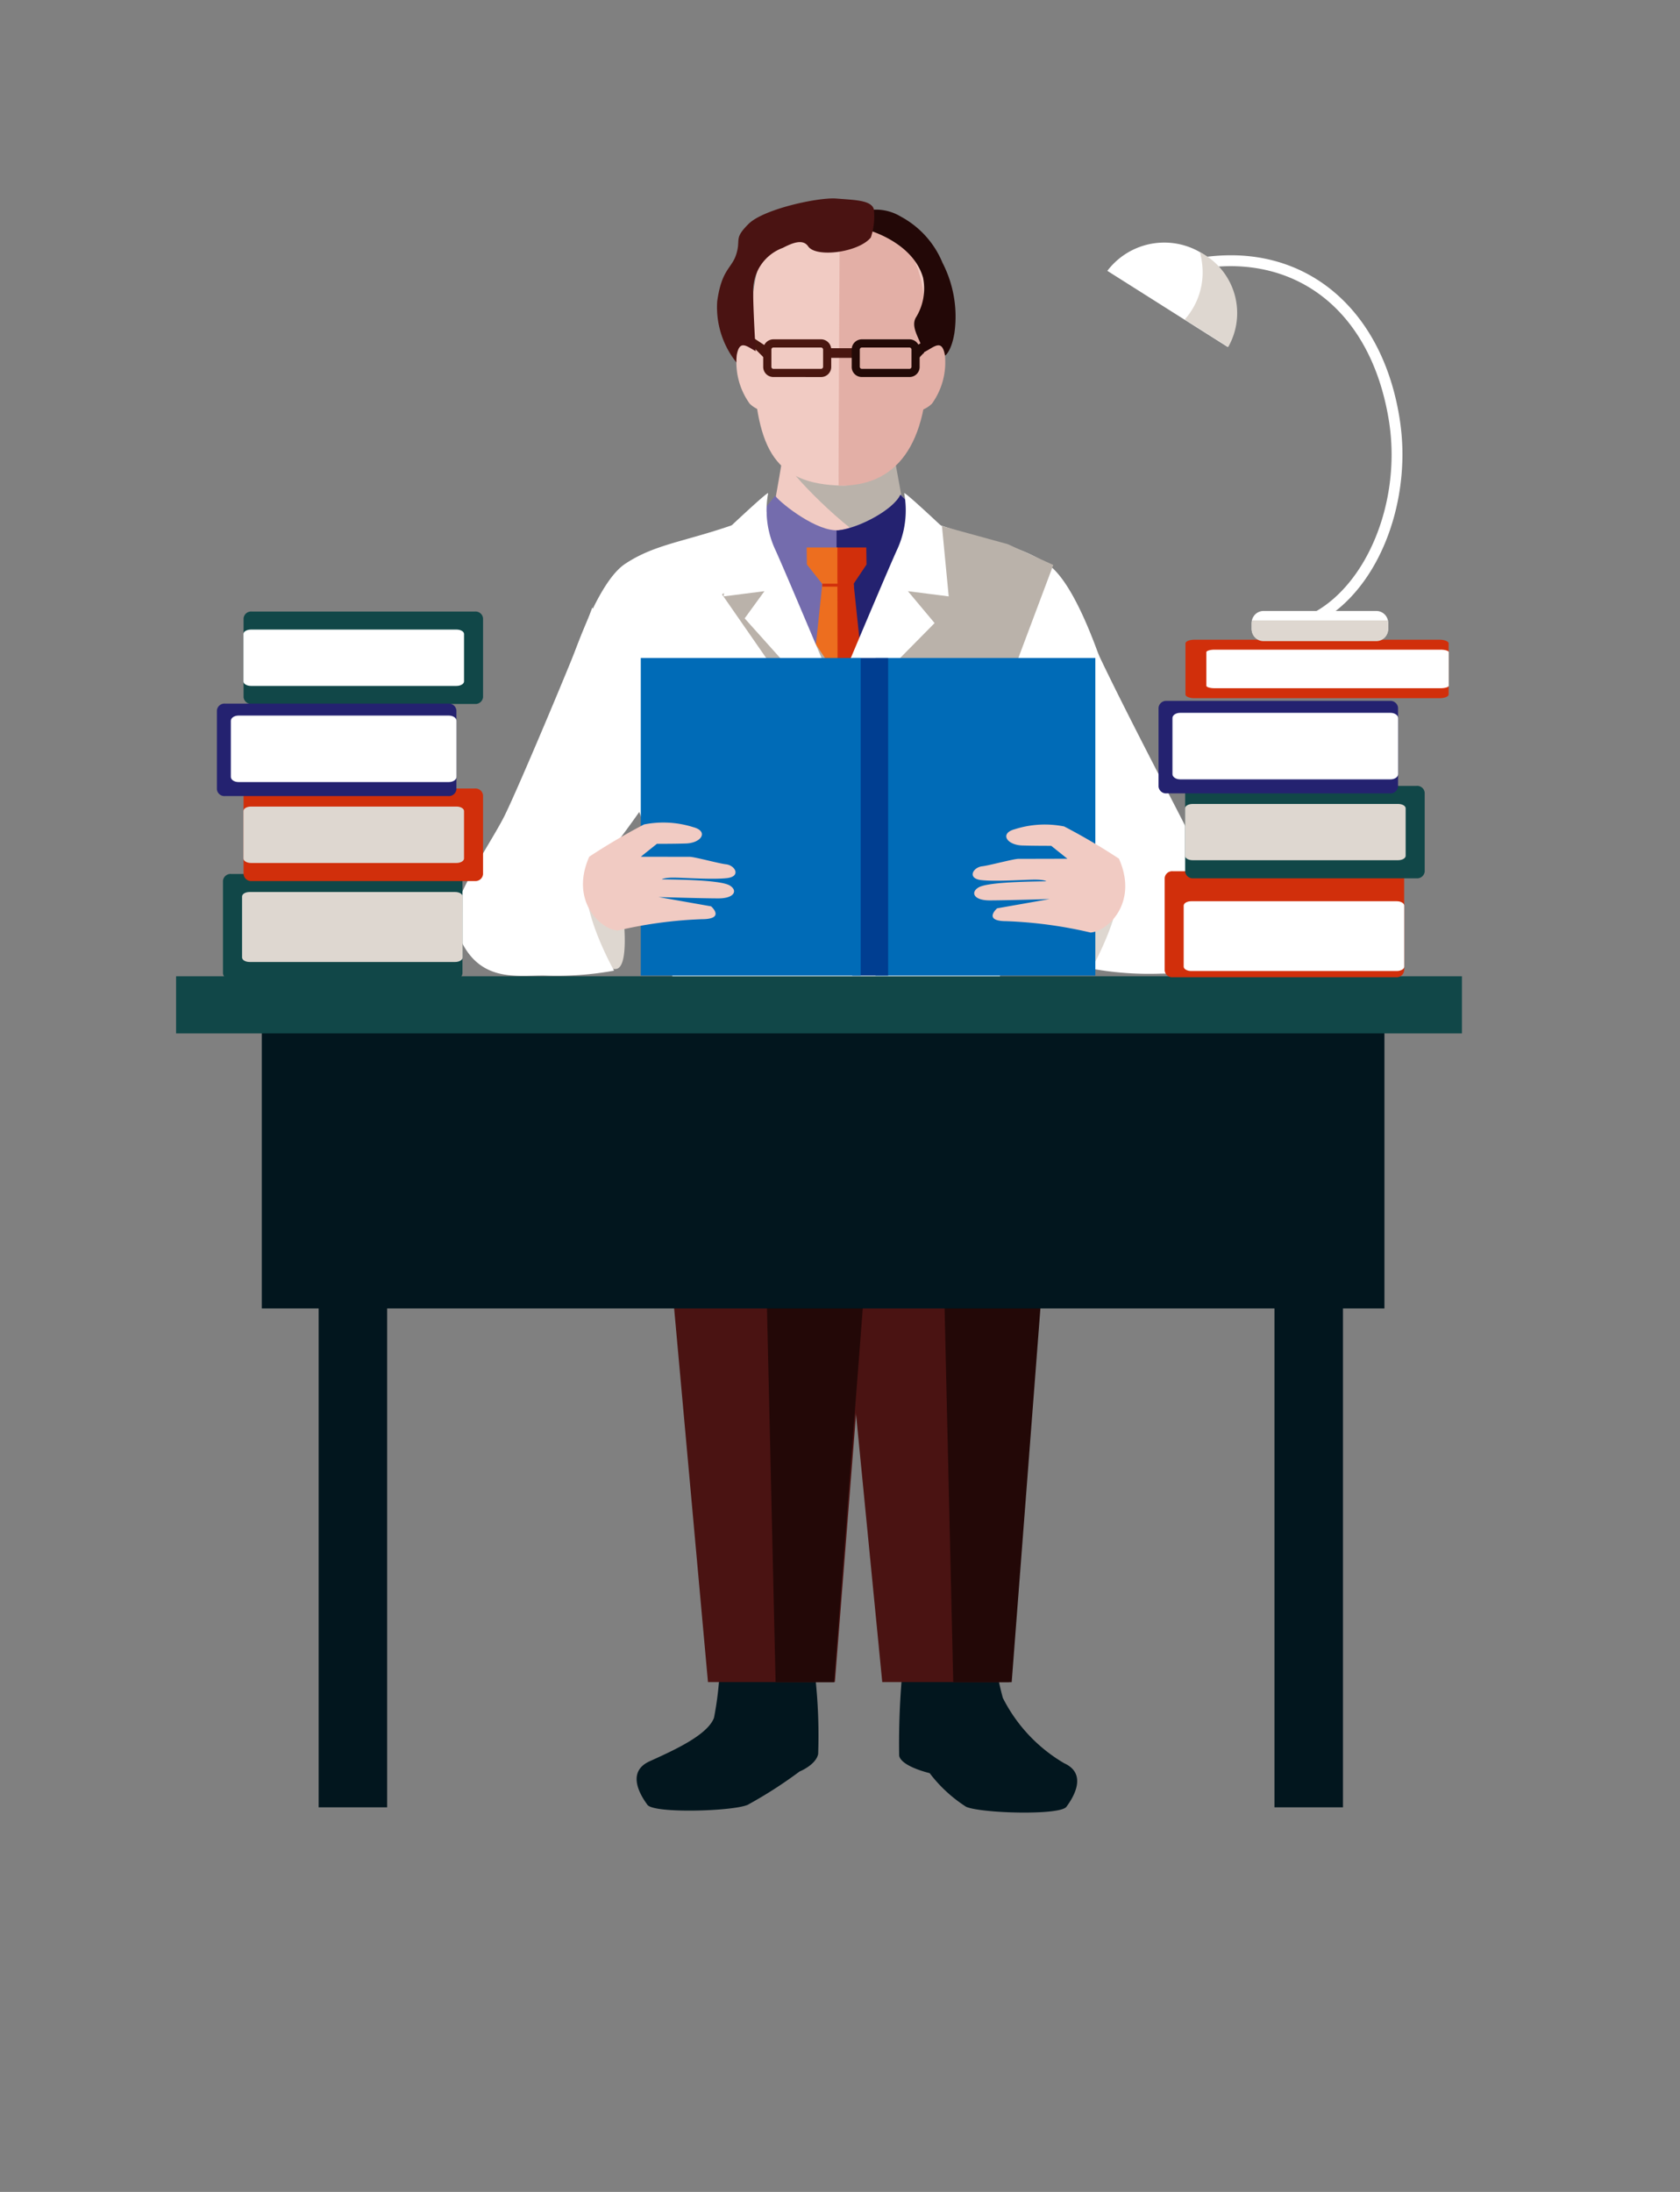
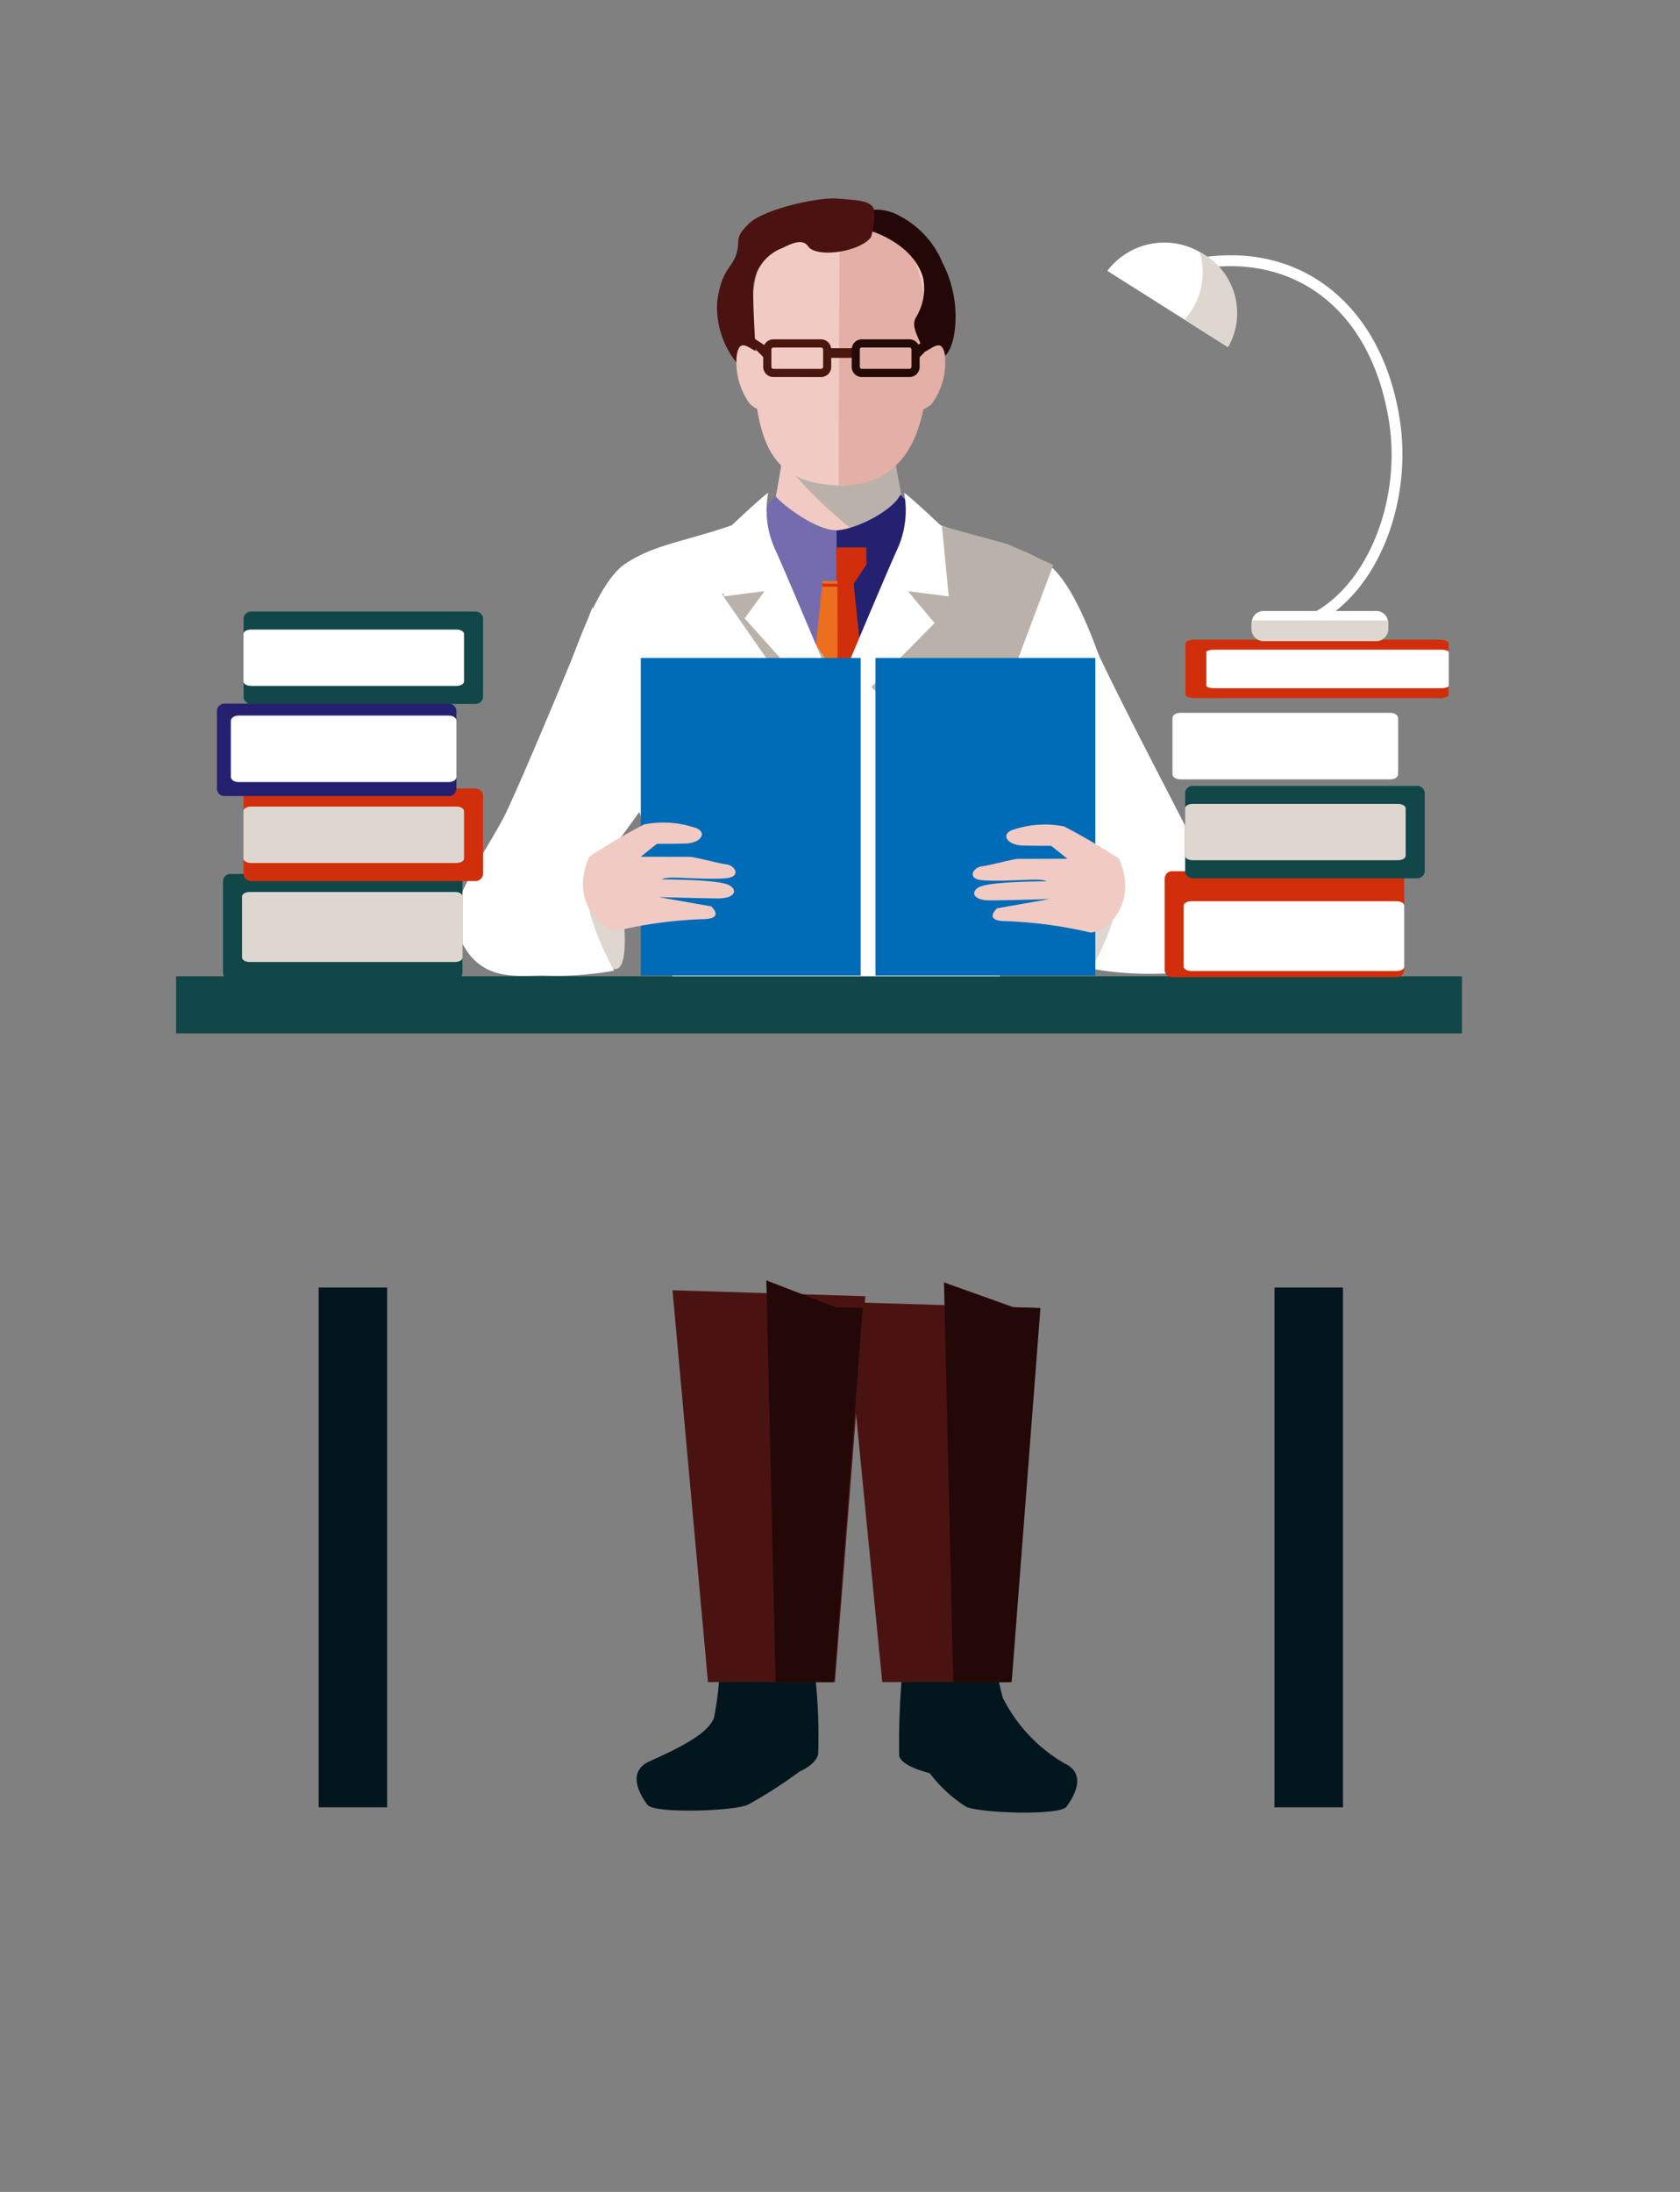
<svg xmlns="http://www.w3.org/2000/svg" width="115" height="150" viewBox="0 0 115 150">
  <rect x="0" y="0" width="115" height="150" fill="#808080" stroke="none" />
  <defs>
    <clipPath id="clip-path">
      <rect id="長方形_15044" data-name="長方形 15044" width="115" height="150" transform="translate(401 4422)" fill="#fff" stroke="#707070" stroke-width="1" />
    </clipPath>
    <clipPath id="clip-path-2">
      <rect id="長方形_14134" data-name="長方形 14134" width="13.677" height="17.14" transform="translate(502.423 5274.95)" fill="none" />
    </clipPath>
    <clipPath id="clip-path-3">
      <path id="パス_82883" data-name="パス 82883" d="M510.683,5292.085l-8.26-7.108,5.882-10.024,4.68,1.287,3.115,1.423Z" fill="none" />
    </clipPath>
    <linearGradient id="linear-gradient" x1="-14.484" y1="52.306" x2="-14.455" y2="52.306" gradientUnits="objectBoundingBox">
      <stop offset="0" stop-color="#fff" />
      <stop offset="0.791" stop-color="#bab2aa" />
      <stop offset="1" stop-color="#bab2aa" />
    </linearGradient>
    <clipPath id="clip-path-4">
      <rect id="長方形_14136" data-name="長方形 14136" width="8.3" height="8.4" transform="translate(498.084 5268.74)" fill="none" />
    </clipPath>
    <clipPath id="clip-path-5">
      <path id="パス_82892" data-name="パス 82892" d="M501.493,5268.744v0l-.024,0-.022,0v0l-3.142.172c0,.255-.1,1.113-.221,2.151.787,1.173,5.189,5.513,6.71,5.513,1.265,0,.785,1.09,1.59.237-.164-1.28-1.39-7.593-1.39-7.889Z" fill="none" />
    </clipPath>
    <linearGradient id="linear-gradient-2" x1="-47.133" y1="120.935" x2="-47.038" y2="120.935" gradientUnits="objectBoundingBox">
      <stop offset="0" stop-color="#fff" />
      <stop offset="0.051" stop-color="#f9f8f8" />
      <stop offset="0.67" stop-color="#bab2aa" />
      <stop offset="1" stop-color="#bab2aa" />
    </linearGradient>
    <clipPath id="clip-path-6">
      <path id="パス_82900" data-name="パス 82900" d="M501.324,5275.364c-1.419.153-3.882-1.757-4.35-2.348l-1.635,2.028,5.833,14.037,6.255-14.585s-1.468-1.142-1.858-1.567c-.47,1.016-2.827,2.285-4.245,2.435" fill="none" />
    </clipPath>
    <clipPath id="clip-path-7">
      <rect id="長方形_14144" data-name="長方形 14144" width="8.797" height="10.15" transform="translate(493.423 5277.8)" fill="none" />
    </clipPath>
    <clipPath id="clip-path-8">
      <path id="パス_82937" data-name="パス 82937" d="M499.171,5287.955l-5.748-8.282,2.906-1.875,5.891,8.87Z" fill="none" />
    </clipPath>
    <linearGradient id="linear-gradient-3" x1="-16.159" y1="127.711" x2="-16.125" y2="127.711" gradientUnits="objectBoundingBox">
      <stop offset="0" stop-color="#fff" />
      <stop offset="0.643" stop-color="#bab2aa" />
      <stop offset="1" stop-color="#bab2aa" />
    </linearGradient>
  </defs>
  <g id="マスクグループ_22" data-name="マスクグループ 22" transform="translate(-401 -4422)" clip-path="url(#clip-path)">
    <g id="グループ_65129" data-name="グループ 65129">
      <path id="パス_82881" data-name="パス 82881" d="M506.012,5274.039c4.807,2.031,7.245,1.929,9.683,3.555s4.6,9.616,4.6,9.616-5.009,5.687-5.415,6.906-2.521,6.1-2.44,8.939c.137,4.739-.27,4.333-.27,4.333l-13.542-.066,1.218-17.658a35.138,35.138,0,0,0,6.3-13.508Z" transform="translate(-43 -817)" fill="#fff" />
      <g id="グループ_63652" data-name="グループ 63652" transform="translate(-43 -817)" style="mix-blend-mode: multiply;isolation: isolate">
        <g id="グループ_63651" data-name="グループ 63651">
          <g id="グループ_63650" data-name="グループ 63650" clip-path="url(#clip-path-2)">
            <g id="グループ_63649" data-name="グループ 63649">
              <g id="グループ_63648" data-name="グループ 63648" clip-path="url(#clip-path-3)">
                <path id="パス_82882" data-name="パス 82882" d="M512.965,5296.161l-20.7-8,13.29-17.281,20.7,8Z" fill="url(#linear-gradient)" />
              </g>
            </g>
          </g>
        </g>
      </g>
      <path id="パス_82884" data-name="パス 82884" d="M486.171,5298.7c.507,2.032,1.016,6.35.05,6.6s-4.824-2.388-4.063-4.319,1.88-3.6,2.539-3.453a3.865,3.865,0,0,1,1.474,1.168" transform="translate(-43 -817)" fill="#ded7d0" />
      <path id="パス_82885" data-name="パス 82885" d="M499.646,5352.486a36.612,36.612,0,0,1,.359,6.545c-.151.748-1.275,1.2-1.275,1.2a30.139,30.139,0,0,1-3.554,2.282c-1.044.446-6.412.6-6.856,0s-1.493-2.237.147-2.982,3.959-1.784,4.408-2.976a22.289,22.289,0,0,0,.406-4.876Z" transform="translate(-43 -817)" fill="#02161e" />
      <path id="パス_82886" data-name="パス 82886" d="M506.012,5351.269a52.885,52.885,0,0,0-.462,7.88c.149.745,2.087,1.193,2.087,1.193a9.675,9.675,0,0,0,2.5,2.305c1.044.447,6.413.6,6.86,0s1.488-2.238-.15-2.982a10.819,10.819,0,0,1-4.2-4.471,20.9,20.9,0,0,1-.678-3.925Z" transform="translate(-43 -817)" fill="#02161e" />
      <path id="パス_82887" data-name="パス 82887" d="M504.392,5354.111h8.685l1.97-25.6-13.2-.406Z" transform="translate(-43 -817)" fill="#4a1312" />
      <path id="パス_82888" data-name="パス 82888" d="M515.22,5328.516l-1.844-.057-4.758-1.7.634,27.357h4Z" transform="translate(-43 -817)" fill="#230807" />
      <path id="パス_82889" data-name="パス 82889" d="M492.462,5354.111h8.687l2.085-26.407-13.2-.407Z" transform="translate(-43 -817)" fill="#4a1312" />
      <path id="パス_82890" data-name="パス 82890" d="M503.061,5328.516l-1.845-.057-4.758-1.838.633,27.491h4Z" transform="translate(-43 -817)" fill="#230807" />
      <path id="パス_82891" data-name="パス 82891" d="M501.077,5279.682l5.458-2.1s-1.5-7.753-1.5-8.532l-3.664-.3v0l-.018,0-.018,0v0l-3.588.18c0,.778-1.289,7.583-1.289,7.583Z" transform="translate(-43 -817)" fill="#f1cbc3" />
      <g id="グループ_63657" data-name="グループ 63657" transform="translate(-43 -817)" style="mix-blend-mode: multiply;isolation: isolate">
        <g id="グループ_63656" data-name="グループ 63656">
          <g id="グループ_63655" data-name="グループ 63655" clip-path="url(#clip-path-4)">
            <g id="グループ_63654" data-name="グループ 63654">
              <g id="グループ_63653" data-name="グループ 63653" clip-path="url(#clip-path-5)">
                <rect id="長方形_14135" data-name="長方形 14135" width="10.544" height="10.962" transform="matrix(0.957, -0.292, 0.292, 0.957, 495.593, 5269.501)" fill="url(#linear-gradient-2)" />
              </g>
            </g>
          </g>
        </g>
      </g>
-       <rect id="長方形_14137" data-name="長方形 14137" width="76.847" height="19.728" transform="translate(418.921 4491.811)" fill="#02161e" />
      <rect id="長方形_14138" data-name="長方形 14138" width="4.688" height="35.572" transform="translate(422.813 4510.109)" fill="#02161e" />
      <rect id="長方形_14139" data-name="長方形 14139" width="4.688" height="35.572" transform="translate(488.241 4510.109)" fill="#02161e" />
      <path id="パス_82893" data-name="パス 82893" d="M497.06,5272.929c.467.594,2.928,2.5,4.349,2.35s3.777-1.418,4.245-2.433c.39.423,1.856,1.564,1.856,1.564l-6.256,14.583-5.831-14.032Z" transform="translate(-43 -817)" fill="#746cad" />
      <path id="パス_82894" data-name="パス 82894" d="M505.626,5272.864c-.468,1.015-2.826,2.283-4.242,2.433-.041,0-.081,0-.119,0v13.631l6.221-14.5s-1.471-1.141-1.86-1.564" transform="translate(-43 -817)" fill="#242270" />
      <g id="グループ_63660" data-name="グループ 63660" transform="translate(-43 -817)" clip-path="url(#clip-path-6)">
        <path id="パス_82895" data-name="パス 82895" d="M502.282,5279.175h-1.033v-2.711H503.3l.016,1.167Z" fill="#d12f0b" />
        <path id="パス_82896" data-name="パス 82896" d="M502.412,5278.762l1.807,17.11-2.857,2.24-.062-.06-.1-19.277Z" fill="#d12f0b" />
-         <path id="パス_82897" data-name="パス 82897" d="M500.457,5279.175h.866v-2.711h-2.105l.016,1.167Z" fill="#ed6e1f" />
        <path id="パス_82898" data-name="パス 82898" d="M500.311,5278.762l-1.808,17.11,2.859,2.24-.04-19.35Z" fill="#ed6e1f" />
        <path id="パス_82899" data-name="パス 82899" d="M502.454,5279.147h-2.168v-.2h2.146Z" fill="#d12f0b" />
      </g>
      <path id="パス_82901" data-name="パス 82901" d="M507.6,5263.509c-.6,4.635-3.616,8.747-5.854,8.723-5.043-.057-5.981-2.826-6.234-8.824-.208-4.967-.161-9.618,5.937-9.618,5.721,0,6.779,4.861,6.151,9.719" transform="translate(-43 -817)" fill="#f1cbc3" />
      <path id="パス_82902" data-name="パス 82902" d="M507.5,5263.408c-.058-4.739-.318-9.6-6.018-9.617,0,0-.1,18.441-.075,18.441,3.893.081,6.169-2.695,6.093-8.824" transform="translate(-43 -817)" fill="#e3afa6" />
      <path id="パス_82903" data-name="パス 82903" d="M496.922,5264.8a.692.692,0,0,1-.678-.711v-1.151a.7.7,0,0,1,.678-.716h3.3a.7.7,0,0,1,.677.716v1.151a.693.693,0,0,1-.677.713Zm-.119-1.862v1.151a.141.141,0,0,0,.119.153h3.3a.147.147,0,0,0,.121-.153v-1.151a.145.145,0,0,0-.121-.155h-3.3a.14.14,0,0,0-.119.155" transform="translate(-43 -817)" fill="#4a1710" />
      <rect id="長方形_14141" data-name="長方形 14141" width="2.006" height="0.66" transform="translate(457.525 4445.83)" fill="#4a1710" />
      <path id="パス_82904" data-name="パス 82904" d="M495.372,5262.559l1.057,1.057-.024-.946-1.033-.674Z" transform="translate(-43 -817)" fill="#4a1710" />
      <path id="パス_82905" data-name="パス 82905" d="M502.975,5264.8a.688.688,0,0,1-.674-.712v-1.154a.693.693,0,0,1,.674-.712h3.3a.7.7,0,0,1,.677.712v1.154a.692.692,0,0,1-.677.712Zm-.12-1.866v1.154a.144.144,0,0,0,.12.154h3.3a.144.144,0,0,0,.119-.154v-1.154a.142.142,0,0,0-.119-.151h-3.3a.142.142,0,0,0-.12.151" transform="translate(-43 -817)" fill="#230a07" />
      <path id="パス_82906" data-name="パス 82906" d="M506.793,5262.622l1.07-.627-.049.537-1.016,1.083Z" transform="translate(-43 -817)" fill="#230a07" />
      <path id="パス_82907" data-name="パス 82907" d="M507.286,5263.621c0-1.121-1.022-2.042-.611-2.859a3.772,3.772,0,0,0,.512-2.756c-.613-2.144-3.065-3.063-3.779-3.268s-.1-1.327-.1-1.327a3.28,3.28,0,0,1,2.35.409,6.312,6.312,0,0,1,2.859,3.164,8.038,8.038,0,0,1,.816,4.8c-.2,1.225-.611,1.531-.611,1.531H507.7Z" transform="translate(-43 -817)" fill="#230807" />
      <path id="パス_82908" data-name="パス 82908" d="M503.613,5255.249c-.818,1.021-3.745,1.407-4.29.613-.359-.523-1.045-.256-1.736.1a3.1,3.1,0,0,0-2.03,3.049c0,1.329.193,4.4.193,4.4l-1.327.409a6.048,6.048,0,0,1-1.329-4.187c.307-2.245,1.008-2.245,1.316-3.267s-.192-1.021.83-2.042,4.8-1.838,6.022-1.736,2.351.1,2.552.716a4.557,4.557,0,0,1-.2,1.939" transform="translate(-43 -817)" fill="#4a1312" />
      <path id="パス_82909" data-name="パス 82909" d="M495.855,5263.1c-.678-.339-1.218-.948-1.422.2a4.847,4.847,0,0,0,.88,3.318c.473.474,1.152.61,1.152.406s-.61-3.927-.61-3.927" transform="translate(-43 -817)" fill="#f1cbc3" />
      <path id="パス_82910" data-name="パス 82910" d="M507.259,5263.1c.676-.339,1.217-.948,1.421.2a4.836,4.836,0,0,1-.881,3.318c-.474.474-1.152.61-1.152.406s.612-3.927.612-3.927" transform="translate(-43 -817)" fill="#e3afa6" />
      <path id="パス_82911" data-name="パス 82911" d="M496.465,5274.039c-4.81,2.031-7.247,1.929-9.684,3.555s-4.6,9.616-4.6,9.616,5.01,5.687,5.416,6.906,2.518,6.1,2.437,8.939c-.135,4.739.273,4.333.273,4.333l13.541-.066-1.219-17.658a35.136,35.136,0,0,1-6.3-13.508Z" transform="translate(-43 -817)" fill="#fff" />
      <path id="パス_82912" data-name="パス 82912" d="M505.893,5272.753c0-.153,2.59,2.285,2.59,2.285l.458,4.775-2.793-.357,1.828,2.184-8.229,8.329s4.673-11.173,5.639-13.305a6.409,6.409,0,0,0,.507-3.911" transform="translate(-43 -817)" fill="#fff" />
      <path id="パス_82913" data-name="パス 82913" d="M484.545,5280.573c-.947,2.574-5.076,12.394-6.026,14.289s-3.806,5.925-3.385,7.381c1.219,4.2,4.217,3.471,6.23,3.522a22.031,22.031,0,0,0,4.671-.339s-3.572-6.315-.931-7.534c.55-.255,3.234-4.113,3.642-4.791s-4.2-12.528-4.2-12.528" transform="translate(-43 -817)" fill="#fff" />
      <path id="パス_82914" data-name="パス 82914" d="M518.589,5298.57c-.507,2.03-1.016,6.347-.05,6.6s4.825-2.387,4.063-4.316-1.878-3.608-2.54-3.453a3.863,3.863,0,0,0-1.473,1.168" transform="translate(-43 -817)" fill="#ded7d0" />
      <path id="パス_82915" data-name="パス 82915" d="M518.2,5281.522c.947,2.573,6.095,12.324,7.043,14.22s4.807,4.911,4.384,6.366c-1.218,4.2-4.216,3.472-6.229,3.523a22.2,22.2,0,0,1-4.674-.34s3.573-6.316.931-7.534c-.55-.254-3.231-4.113-3.639-4.79s2.184-11.445,2.184-11.445" transform="translate(-43 -817)" fill="#fff" />
      <rect id="長方形_14142" data-name="長方形 14142" width="88.02" height="3.909" transform="translate(413.053 4488.811)" fill="#114748" />
      <path id="パス_82916" data-name="パス 82916" d="M540.118,5305.414a.517.517,0,0,1-.561.461H524.282a.512.512,0,0,1-.557-.461v-6.329a.514.514,0,0,1,.557-.463h15.275a.519.519,0,0,1,.561.463Z" transform="translate(-43 -817)" fill="#d12f0b" />
      <path id="パス_82917" data-name="パス 82917" d="M540.123,5305.15c0,.168-.229.3-.513.3H525.54c-.281,0-.514-.135-.514-.3v-4.175c0-.168.233-.3.514-.3h14.07c.284,0,.513.135.513.3Z" transform="translate(-43 -817)" fill="#fff" />
      <path id="パス_82918" data-name="パス 82918" d="M543.164,5286.525c0,.142-.274.255-.617.255H525.76c-.341,0-.613-.113-.613-.255v-3.493c0-.139.272-.256.613-.256h16.787c.343,0,.617.117.617.256Z" transform="translate(-43 -817)" fill="#d12f0b" />
      <path id="パス_82919" data-name="パス 82919" d="M543.17,5285.929c0,.095-.251.169-.562.169H527.14c-.307,0-.562-.074-.562-.169v-2.3c0-.093.255-.17.562-.17h15.468c.311,0,.562.077.562.17Z" transform="translate(-43 -817)" fill="#fff" />
      <path id="パス_82920" data-name="パス 82920" d="M525.126,5298.642a.52.52,0,0,0,.563.464H540.96a.517.517,0,0,0,.564-.464v-5.4a.515.515,0,0,0-.564-.46H525.689a.519.519,0,0,0-.563.46Z" transform="translate(-43 -817)" fill="#114748" />
      <path id="パス_82921" data-name="パス 82921" d="M525.12,5297.567c0,.166.23.3.517.3h14.068c.282,0,.516-.135.516-.3v-3.251c0-.168-.234-.3-.516-.3H525.637c-.287,0-.517.137-.517.3Z" transform="translate(-43 -817)" fill="#ded7d0" />
-       <path id="パス_82922" data-name="パス 82922" d="M539.7,5292.831a.518.518,0,0,1-.556.462h-15.28a.517.517,0,0,1-.559-.462v-5.4a.522.522,0,0,1,.559-.467h15.28a.523.523,0,0,1,.556.467Z" transform="translate(-43 -817)" fill="#242270" />
      <path id="パス_82923" data-name="パス 82923" d="M539.705,5291.975c0,.2-.236.36-.522.36h-14.4c-.291,0-.526-.16-.526-.36v-3.835c0-.2.235-.358.526-.358h14.4c.286,0,.522.161.522.358Z" transform="translate(-43 -817)" fill="#fff" />
      <path id="パス_82924" data-name="パス 82924" d="M532.2,5281.566c4.15-.873,7.064-6.064,7.058-11.463a14.82,14.82,0,0,0-.166-2.2c-1.059-6.816-5.3-10.676-10.849-10.69a12.752,12.752,0,0,0-2.119.183l-.125-.733a13.441,13.441,0,0,1,2.244-.193c5.933-.013,10.523,4.246,11.586,11.32A15.825,15.825,0,0,1,540,5270.1c-.008,5.633-2.973,11.151-7.64,12.19Z" transform="translate(-43 -817)" fill="#fff" />
      <path id="長方形_14143" data-name="長方形 14143" d="M.813,0H8.531a.812.812,0,0,1,.812.812V1.22a.811.811,0,0,1-.811.811H.812A.812.812,0,0,1,0,1.219V.813A.813.813,0,0,1,.813,0Z" transform="translate(486.68 4463.811)" fill="#fff" />
      <path id="パス_82925" data-name="パス 82925" d="M519.8,5257.535a4.893,4.893,0,0,1,8.241,5.211Z" transform="translate(-43 -817)" fill="#fff" />
      <path id="パス_82926" data-name="パス 82926" d="M526.336,5256.363c-.065-.042-.135-.065-.2-.1a5.164,5.164,0,0,1,.181,1.124,4.84,4.84,0,0,1-1.221,3.479l2.976,1.883a4.685,4.685,0,0,0-1.733-6.383" transform="translate(-43 -817)" fill="#ded7d0" />
      <path id="パス_82927" data-name="パス 82927" d="M529.678,5282.065a.811.811,0,0,0,.813.811h7.718a.81.81,0,0,0,.812-.811v-.408a.806.806,0,0,0-.038-.2H529.72a.732.732,0,0,0-.042.2Z" transform="translate(-43 -817)" fill="#ded7d0" />
      <path id="パス_82928" data-name="パス 82928" d="M475.657,5305.6a.519.519,0,0,1-.558.468H459.828a.524.524,0,0,1-.565-.468v-6.328a.522.522,0,0,1,.565-.464H475.1a.516.516,0,0,1,.558.464Z" transform="translate(-43 -817)" fill="#114748" />
      <path id="パス_82929" data-name="パス 82929" d="M475.668,5304.524c0,.171-.228.307-.513.307H461.084c-.284,0-.515-.136-.515-.307v-4.172c0-.174.231-.309.515-.309h14.071c.285,0,.513.135.513.309Z" transform="translate(-43 -817)" fill="#ded7d0" />
      <path id="パス_82930" data-name="パス 82930" d="M460.673,5298.826a.52.52,0,0,0,.558.467h15.276a.52.52,0,0,0,.559-.467v-5.4a.52.52,0,0,0-.559-.465H461.231a.52.52,0,0,0-.558.465Z" transform="translate(-43 -817)" fill="#d12f0b" />
      <path id="パス_82931" data-name="パス 82931" d="M460.664,5297.752c0,.166.231.305.515.305h14.069c.283,0,.516-.139.516-.305v-3.25c0-.171-.233-.306-.516-.306H461.179c-.284,0-.515.135-.515.306Z" transform="translate(-43 -817)" fill="#ded7d0" />
      <path id="パス_82932" data-name="パス 82932" d="M460.673,5286.712a.519.519,0,0,0,.558.462h15.276a.519.519,0,0,0,.559-.462v-5.4a.517.517,0,0,0-.559-.462H461.231a.517.517,0,0,0-.558.462Z" transform="translate(-43 -817)" fill="#114748" />
      <path id="パス_82933" data-name="パス 82933" d="M460.664,5285.635c0,.165.231.305.515.305h14.069c.283,0,.516-.14.516-.305v-3.251c0-.17-.233-.3-.516-.3H461.179c-.284,0-.515.135-.515.3Z" transform="translate(-43 -817)" fill="#fff" />
      <path id="パス_82934" data-name="パス 82934" d="M475.243,5293.016a.517.517,0,0,1-.562.461H459.408a.516.516,0,0,1-.56-.461v-5.4a.52.52,0,0,1,.56-.466h15.273a.521.521,0,0,1,.562.466Z" transform="translate(-43 -817)" fill="#242270" />
      <path id="パス_82935" data-name="パス 82935" d="M475.248,5292.163c0,.2-.233.356-.526.356H460.329c-.293,0-.527-.156-.527-.356v-3.834c0-.2.234-.36.527-.36h14.393c.293,0,.526.159.526.36Z" transform="translate(-43 -817)" fill="#fff" />
      <g id="グループ_63666" data-name="グループ 63666" transform="translate(-43 -817)" style="mix-blend-mode: multiply;isolation: isolate">
        <g id="グループ_63665" data-name="グループ 63665">
          <g id="グループ_63664" data-name="グループ 63664" clip-path="url(#clip-path-7)">
            <g id="グループ_63663" data-name="グループ 63663">
              <g id="グループ_63662" data-name="グループ 63662" clip-path="url(#clip-path-8)">
                <path id="パス_82936" data-name="パス 82936" d="M493.5,5288.027l-10.619-10.142,19.265-.16,10.619,10.142Z" fill="url(#linear-gradient-3)" />
              </g>
            </g>
          </g>
        </g>
      </g>
      <path id="パス_82938" data-name="パス 82938" d="M496.581,5272.753c0-.153-2.589,2.285-2.589,2.285l-.457,4.775,2.793-.357-1.354,1.861,7.754,8.652s-4.672-11.173-5.637-13.305a6.407,6.407,0,0,1-.51-3.911" transform="translate(-43 -817)" fill="#fff" />
      <rect id="長方形_14145" data-name="長方形 14145" width="15.05" height="21.737" transform="translate(460.927 4467.027)" fill="#006bb7" />
-       <rect id="長方形_14146" data-name="長方形 14146" width="2.46" height="21.737" transform="translate(459.336 4467.027)" fill="#003e91" />
      <rect id="長方形_14147" data-name="長方形 14147" width="15.051" height="21.737" transform="translate(444.863 4467.027)" fill="#006bb7" />
      <path id="パス_82939" data-name="パス 82939" d="M484.33,5297.63a42.721,42.721,0,0,1,3.755-2.21,6.78,6.78,0,0,1,3.368.185c1.068.28.576,1.087-.508,1.118-.911.028-1.977.022-1.977.022l-.909.727-.195.158,3.35.006c.333,0,2.021.462,2.474.51.641.068,1.06.837.068.948s-3-.034-3.656-.034-.8.116-.8.116c1.85.02,4.1.09,4.655.423s.331.881-.772.881-4.1-.091-4.1-.091l3.593.635s1.013.88-.642.88a29.688,29.688,0,0,0-5.755.779c-1.221-.1-3.268-2.074-1.944-5.053" transform="translate(-43 -817)" fill="#f1cbc3" />
      <path id="パス_82940" data-name="パス 82940" d="M520.6,5297.766a42.385,42.385,0,0,0-3.755-2.209,6.742,6.742,0,0,0-3.366.185c-1.07.277-.579,1.083.5,1.118.912.026,1.979.022,1.979.022l.908.726.2.158-3.351.008c-.333,0-2.021.459-2.473.508-.641.067-1.062.836-.068.947s3-.033,3.657-.033.8.114.8.114c-1.849.021-4.1.093-4.653.424s-.333.884.771.884,4.1-.093,4.1-.093l-3.594.635s-1.014.88.641.88a29.735,29.735,0,0,1,5.756.778c1.221-.1,3.269-2.073,1.944-5.052" transform="translate(-43 -817)" fill="#f1cbc3" />
    </g>
  </g>
</svg>